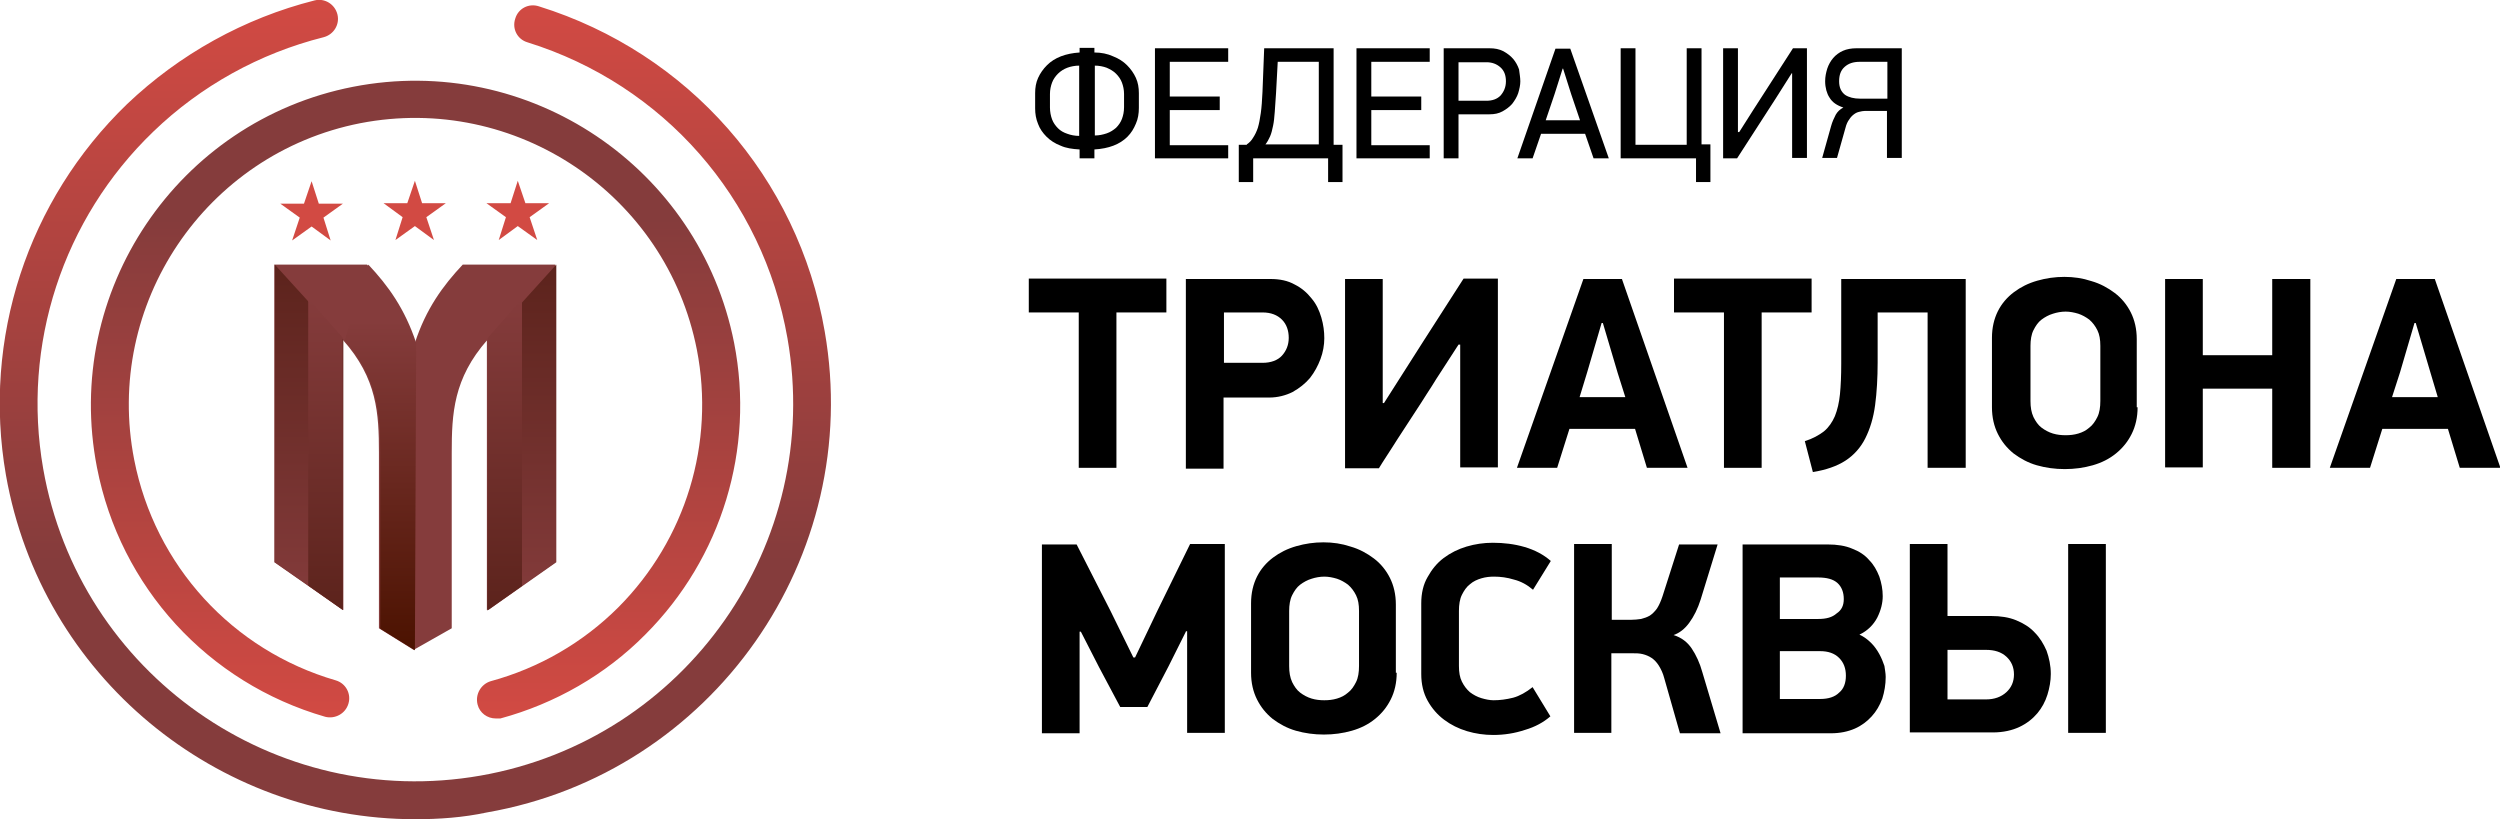
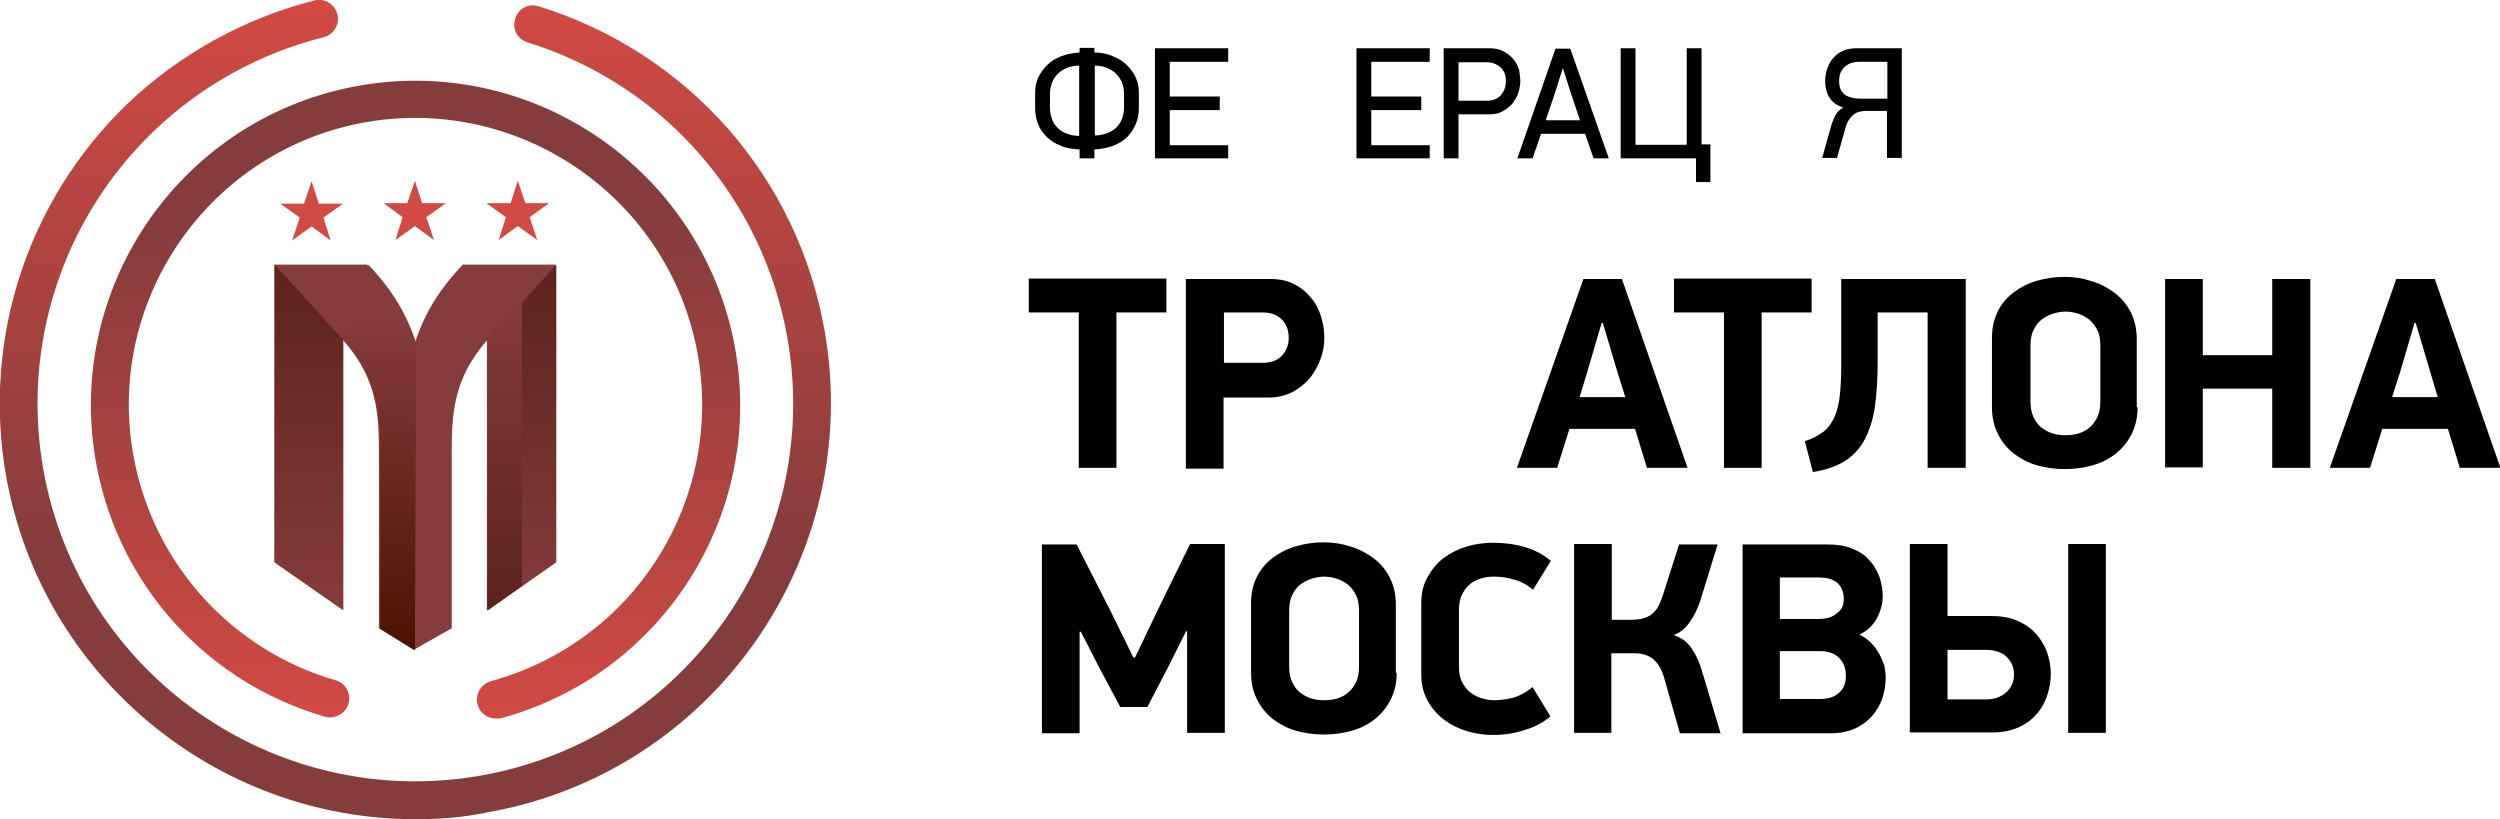
<svg xmlns="http://www.w3.org/2000/svg" version="1.1" x="0" y="0" width="590.5" height="193.5" viewBox="0, 0, 590.5, 193.5">
  <defs>
    <linearGradient id="Gradient_1" gradientUnits="userSpaceOnUse" x1="89.851" y1="153.597" x2="89.851" y2="62.485">
      <stop offset="0" stop-color="#4B1200" />
      <stop offset="0.854" stop-color="#853C3C" />
    </linearGradient>
    <linearGradient id="Gradient_2" gradientUnits="userSpaceOnUse" x1="72.977" y1="144.121" x2="72.977" y2="62.485">
      <stop offset="0" stop-color="#853C3C" />
      <stop offset="1" stop-color="#5C231C" />
    </linearGradient>
    <linearGradient id="Gradient_3" gradientUnits="userSpaceOnUse" x1="123.38" y1="144.121" x2="123.38" y2="62.485">
      <stop offset="0" stop-color="#853C3C" />
      <stop offset="1" stop-color="#5C231C" />
    </linearGradient>
    <linearGradient id="Gradient_4" gradientUnits="userSpaceOnUse" x1="76.907" y1="144.074" x2="76.907" y2="70.542">
      <stop offset="0" stop-color="#5C231C" />
      <stop offset="1" stop-color="#853C3C" />
    </linearGradient>
    <linearGradient id="Gradient_5" gradientUnits="userSpaceOnUse" x1="119.201" y1="144.074" x2="119.201" y2="70.542">
      <stop offset="0" stop-color="#5C231C" />
      <stop offset="1" stop-color="#853C3C" />
    </linearGradient>
    <linearGradient id="Gradient_6" gradientUnits="userSpaceOnUse" x1="98.17" y1="169.707" x2="98.17" y2="18.913">
      <stop offset="0" stop-color="#D24A43" />
      <stop offset="0.782" stop-color="#853C3C" />
    </linearGradient>
    <linearGradient id="Gradient_7" gradientUnits="userSpaceOnUse" x1="98.172" y1="193.544" x2="98.172" y2="-0">
      <stop offset="0.315" stop-color="#853C3C" />
      <stop offset="1" stop-color="#D24A43" />
    </linearGradient>
  </defs>
  <g id="Layer_1">
    <g>
      <path d="M258.5,37.4 L255,37.4 L255,35.3 C253.3,35.2 251.8,35 250.5,34.4 C249.2,33.9 248.1,33.2 247.2,32.3 C246.3,31.4 245.6,30.4 245.2,29.3 C244.7,28.1 244.5,26.9 244.5,25.6 L244.5,22 C244.5,20.7 244.7,19.5 245.2,18.4 C245.7,17.3 246.4,16.3 247.3,15.4 C248.2,14.5 249.3,13.8 250.6,13.3 C251.9,12.8 253.4,12.5 255,12.4 L255,11.3 L258.5,11.3 L258.5,12.4 C260.1,12.4 261.6,12.7 262.9,13.3 C264.2,13.8 265.3,14.5 266.2,15.4 C267.1,16.3 267.8,17.3 268.3,18.4 C268.8,19.5 269,20.7 269,22 L269,25.5 C269,26.8 268.8,28.1 268.3,29.2 C267.8,30.4 267.2,31.4 266.3,32.3 C265.4,33.2 264.3,33.9 263,34.4 C261.7,34.9 260.2,35.2 258.5,35.3 L258.5,37.4 z M248,25.4 C248,26.4 248.2,27.4 248.5,28.2 C248.8,29 249.3,29.7 249.9,30.3 C250.5,30.9 251.2,31.3 252.1,31.6 C252.9,31.9 253.9,32.1 254.9,32.1 L254.9,15.5 C253.9,15.5 252.9,15.7 252.1,16 C251.3,16.3 250.5,16.8 249.9,17.4 C249.3,18 248.8,18.7 248.5,19.5 C248.2,20.3 248,21.2 248,22.2 L248,25.4 z M265.5,22.2 C265.5,21.2 265.3,20.3 265,19.5 C264.7,18.7 264.2,18 263.6,17.4 C263,16.8 262.3,16.4 261.4,16 C260.6,15.7 259.6,15.5 258.6,15.5 L258.6,32 C259.6,32 260.5,31.8 261.4,31.5 C262.3,31.2 263,30.7 263.6,30.2 C264.2,29.6 264.7,28.9 265,28.1 C265.3,27.3 265.5,26.4 265.5,25.3 L265.5,22.2 z" fill="#000000" />
      <path d="M272.8,37.4 L272.8,11.4 L290.1,11.4 L290.1,14.6 L276.3,14.6 L276.3,22.8 L288.1,22.8 L288.1,26 L276.3,26 L276.3,34.3 L290.1,34.3 L290.1,37.4 L272.8,37.4 z" fill="#000000" />
-       <path d="M294.5,34.1 C295.1,33.7 295.6,33.2 296,32.5 C296.4,31.9 296.8,31.1 297.1,30.2 C297.4,29.2 297.6,28.1 297.8,26.7 C298,25.3 298.1,23.7 298.2,21.7 L298.6,11.4 L315,11.4 L315,34.2 L317.1,34.2 L317.1,43 L313.7,43 L313.7,37.4 L296,37.4 L296,43 L292.6,43 L292.6,34.2 L294.5,34.2 z M301.8,14.6 L301.4,22 C301.3,23.7 301.2,25.1 301.1,26.4 C301,27.7 300.9,28.8 300.7,29.7 C300.5,30.7 300.3,31.5 300,32.2 C299.7,32.9 299.3,33.6 298.9,34.1 L311.5,34.1 L311.5,14.6 L301.8,14.6 z" fill="#000000" />
      <path d="M320.4,37.4 L320.4,11.4 L337.7,11.4 L337.7,14.6 L323.9,14.6 L323.9,22.8 L335.7,22.8 L335.7,26 L323.9,26 L323.9,34.3 L337.7,34.3 L337.7,37.4 L320.4,37.4 z" fill="#000000" />
      <path d="M359.1,19.2 C359.1,20.1 358.9,21 358.6,22 C358.3,22.9 357.8,23.7 357.2,24.5 C356.6,25.2 355.8,25.8 354.9,26.3 C354,26.8 353,27 351.8,27 L344.5,27 L344.5,37.4 L341,37.4 L341,11.4 L351.8,11.4 C353.1,11.4 354.1,11.6 355.1,12.1 C356,12.6 356.8,13.2 357.4,13.9 C358,14.6 358.5,15.5 358.8,16.4 C358.9,17.3 359.1,18.3 359.1,19.2 z M355.7,19.2 C355.7,17.8 355.3,16.7 354.4,15.9 C353.5,15.1 352.4,14.7 351.1,14.7 L344.5,14.7 L344.5,23.8 L351.1,23.8 C352.5,23.8 353.6,23.4 354.4,22.6 C355.2,21.7 355.7,20.6 355.7,19.2 z" fill="#000000" />
      <path d="M376.4,37.4 L374.4,31.6 L364,31.6 L362,37.4 L358.4,37.4 L367.4,11.5 L370.9,11.5 L380,37.4 L376.4,37.4 z M369.1,16.2 L367.2,22.2 L365.1,28.4 L373.2,28.4 L371.1,22.2 L369.2,16.2 L369.1,16.2 z" fill="#000000" />
      <path d="M400.7,37.4 L382.8,37.4 L382.8,11.4 L386.3,11.4 L386.3,34.2 L398.4,34.2 L398.4,11.4 L401.9,11.4 L401.9,34.1 L404,34.1 L404,43 L400.6,43 L400.6,37.4 z" fill="#000000" />
-       <path d="M423.2,17.3 L419.4,23.3 L410.3,37.4 L407,37.4 L407,11.4 L410.5,11.4 L410.5,31.2 L410.8,31.2 L414.1,26 L423.5,11.4 L426.8,11.4 L426.8,37.3 L423.3,37.3 L423.3,17.3 L423.2,17.3 z" fill="#000000" />
      <path d="M431.1,19.2 C431.1,18.1 431.3,17.2 431.6,16.2 C431.9,15.3 432.4,14.4 433,13.7 C433.6,13 434.4,12.4 435.3,12 C436.2,11.6 437.3,11.4 438.5,11.4 L449.2,11.4 L449.2,37.3 L445.7,37.3 L445.7,26.2 L440.5,26.2 C440.1,26.2 439.6,26.3 439.2,26.4 C438.7,26.5 438.3,26.7 437.9,27 C437.5,27.3 437.1,27.7 436.8,28.2 C436.4,28.7 436.1,29.4 435.9,30.2 L433.9,37.3 L430.4,37.3 L432.5,29.8 C432.8,28.7 433.2,27.9 433.6,27.1 C434,26.4 434.6,25.8 435.4,25.4 C433.9,24.9 432.8,24.2 432.1,23 C431.5,22.1 431.1,20.7 431.1,19.2 z M434.4,19.2 C434.4,20.7 434.9,21.7 435.8,22.4 C436.7,23 437.9,23.3 439.3,23.3 L445.8,23.3 L445.8,14.6 L439.3,14.6 C437.7,14.6 436.6,15 435.7,15.8 C434.8,16.6 434.4,17.7 434.4,19.2 z" fill="#000000" />
      <path d="M263.7,73.8 L263.7,110.5 L254.8,110.5 L254.8,73.8 L243,73.8 L243,65.8 L275.5,65.8 L275.5,73.8 L263.7,73.8 z" fill="#000000" />
      <path d="M300.1,65.9 C302.3,65.9 304.2,66.3 305.8,67.2 C307.4,68 308.7,69.1 309.8,70.5 C310.9,71.8 311.6,73.3 312.1,75 C312.6,76.7 312.8,78.3 312.8,79.9 C312.8,81.5 312.5,83.2 311.9,84.8 C311.3,86.4 310.5,87.9 309.4,89.3 C308.3,90.6 306.9,91.7 305.3,92.6 C303.7,93.4 301.8,93.9 299.8,93.9 L289,93.9 L289,110.7 L280.1,110.7 L280.1,65.9 L300.1,65.9 z M289.1,85.7 L298.2,85.7 C300.2,85.7 301.8,85.1 302.8,84 C303.8,82.9 304.4,81.5 304.4,79.8 C304.4,78.1 303.9,76.6 302.8,75.5 C301.7,74.4 300.2,73.8 298.2,73.8 L289.1,73.8 L289.1,85.7 z" fill="#000000" />
-       <path d="M344.5,81.4 L340.1,88.2 C339.6,89 338.9,90 338.2,91.2 C337.4,92.4 336.6,93.7 335.7,95.1 C334.8,96.5 333.9,97.9 332.9,99.4 C331.9,100.9 331,102.3 330.1,103.7 C329.2,105.1 328.4,106.4 327.6,107.6 C326.8,108.8 326.2,109.8 325.7,110.6 L317.7,110.6 L317.7,65.9 L326.6,65.9 L326.6,95.2 L326.9,95.2 L336.2,80.6 L345.7,65.8 L353.8,65.8 L353.8,110.4 L344.9,110.4 L344.9,81.4 L344.5,81.4 z" fill="#000000" />
      <path d="M386.2,101.3 L370.7,101.3 L367.8,110.5 L358.3,110.5 L374,65.9 L383.1,65.9 L398.6,110.5 L389,110.5 L386.2,101.3 z M373.1,93.8 L383.9,93.8 L382.1,88.1 L378.6,76.3 L378.3,76.3 L374.9,87.9 L373.1,93.8 z" fill="#000000" />
      <path d="M416.1,73.8 L416.1,110.5 L407.2,110.5 L407.2,73.8 L395.4,73.8 L395.4,65.8 L427.9,65.8 L427.9,73.8 L416.1,73.8 z" fill="#000000" />
      <path d="M443.5,73.8 L443.5,85.6 C443.5,89.3 443.3,92.7 442.9,95.7 C442.5,98.7 441.7,101.3 440.6,103.5 C439.5,105.7 437.9,107.5 435.9,108.8 C433.9,110.1 431.3,111 428.2,111.5 L426.3,104.2 C428.2,103.6 429.6,102.8 430.8,101.9 C431.9,101 432.8,99.7 433.4,98.3 C434,96.8 434.4,95.1 434.6,93.1 C434.8,91.1 434.9,88.7 434.9,85.9 L434.9,65.9 L464.3,65.9 L464.3,110.5 L455.3,110.5 L455.3,73.8 L443.5,73.8 z" fill="#000000" />
      <path d="M504.9,96.2 C504.9,98.6 504.4,100.7 503.5,102.5 C502.6,104.3 501.4,105.8 499.8,107.1 C498.2,108.4 496.4,109.3 494.3,109.9 C492.2,110.5 490,110.8 487.7,110.8 C485.4,110.8 483.2,110.5 481.1,109.9 C479,109.3 477.2,108.3 475.6,107.1 C474,105.8 472.8,104.3 471.9,102.5 C471,100.7 470.5,98.6 470.5,96.2 L470.5,79.8 C470.5,77.4 471,75.3 471.9,73.5 C472.8,71.7 474.1,70.2 475.7,69 C477.3,67.8 479.1,66.9 481.2,66.3 C483.3,65.7 485.4,65.4 487.6,65.4 C489.8,65.4 491.9,65.7 494,66.4 C496.1,67 497.9,68 499.5,69.2 C501.1,70.4 502.4,72 503.3,73.8 C504.2,75.6 504.7,77.7 504.7,80.1 L504.7,96.2 z M496.1,81.7 C496.1,80.2 495.9,79 495.4,78 C494.9,77 494.3,76.2 493.5,75.5 C492.7,74.9 491.8,74.4 490.9,74.1 C489.9,73.8 488.9,73.6 487.9,73.6 C486.9,73.6 485.8,73.8 484.9,74.1 C483.9,74.4 483,74.9 482.2,75.5 C481.4,76.1 480.8,77 480.3,78 C479.8,79 479.6,80.3 479.6,81.7 L479.6,94.7 C479.6,96.2 479.8,97.4 480.3,98.5 C480.8,99.5 481.4,100.4 482.2,101 C483,101.6 483.9,102.1 484.9,102.4 C485.9,102.7 486.9,102.8 487.9,102.8 C488.9,102.8 489.9,102.7 490.9,102.4 C491.9,102.1 492.7,101.7 493.5,101 C494.3,100.4 494.9,99.5 495.4,98.5 C495.9,97.5 496.1,96.2 496.1,94.7 L496.1,81.7 z" fill="#000000" />
      <path d="M536.7,110.5 L536.7,91.8 L520.3,91.8 L520.3,110.4 L511.4,110.4 L511.4,65.9 L520.3,65.9 L520.3,83.9 L536.7,83.9 L536.7,65.9 L545.7,65.9 L545.7,110.5 L536.7,110.5 z" fill="#000000" />
      <path d="M578.2,101.3 L562.7,101.3 L559.8,110.5 L550.3,110.5 L566,65.9 L575.1,65.9 L590.6,110.5 L581,110.5 L578.2,101.3 z M565,93.8 L575.8,93.8 L574.1,88.1 L570.6,76.3 L570.3,76.3 L566.9,87.9 L565,93.8 z" fill="#000000" />
      <path d="M280.1,149.2 L276,157.4 L271,167 L264.6,167 L259.6,157.6 L255.3,149.2 L255,149.2 L255,173.2 L246.1,173.2 L246.1,128.6 L254.3,128.6 L262.3,144.3 L267.7,155.3 L268.1,155.3 L273.5,144 L281.1,128.5 L289.3,128.5 L289.3,173.1 L280.4,173.1 L280.4,149.1 L280.1,149.1 z" fill="#000000" />
      <path d="M329.9,158.9 C329.9,161.3 329.4,163.4 328.5,165.2 C327.6,167 326.4,168.5 324.8,169.8 C323.2,171.1 321.4,172 319.3,172.6 C317.2,173.2 315,173.5 312.7,173.5 C310.4,173.5 308.2,173.2 306.1,172.6 C304,172 302.2,171 300.6,169.8 C299,168.5 297.8,167 296.9,165.2 C296,163.4 295.5,161.3 295.5,158.9 L295.5,142.5 C295.5,140.1 296,138 296.9,136.2 C297.8,134.4 299.1,132.9 300.7,131.7 C302.3,130.5 304.1,129.6 306.2,129 C308.3,128.4 310.4,128.1 312.6,128.1 C314.8,128.1 316.9,128.4 319,129.1 C321.1,129.7 322.9,130.7 324.5,131.9 C326.1,133.1 327.4,134.7 328.3,136.5 C329.2,138.3 329.7,140.4 329.7,142.8 L329.7,158.9 z M321,144.3 C321,142.8 320.8,141.6 320.3,140.6 C319.8,139.6 319.2,138.8 318.4,138.1 C317.6,137.5 316.7,137 315.8,136.7 C314.8,136.4 313.8,136.2 312.8,136.2 C311.8,136.2 310.7,136.4 309.8,136.7 C308.8,137 307.9,137.5 307.1,138.1 C306.3,138.7 305.7,139.6 305.2,140.6 C304.7,141.6 304.5,142.9 304.5,144.3 L304.5,157.3 C304.5,158.8 304.7,160 305.2,161.1 C305.7,162.1 306.3,163 307.1,163.6 C307.9,164.2 308.8,164.7 309.8,165 C310.8,165.3 311.8,165.4 312.8,165.4 C313.8,165.4 314.8,165.3 315.8,165 C316.8,164.7 317.6,164.3 318.4,163.6 C319.2,163 319.8,162.1 320.3,161.1 C320.8,160.1 321,158.8 321,157.3 L321,144.3 z" fill="#000000" />
      <path d="M362.1,139.3 C360.7,138.1 359.2,137.3 357.6,136.9 C356,136.4 354.4,136.2 352.9,136.2 C351.9,136.2 350.9,136.3 349.9,136.6 C348.9,136.9 348,137.3 347.2,138 C346.4,138.6 345.8,139.5 345.3,140.5 C344.8,141.5 344.6,142.8 344.6,144.3 L344.6,157.3 C344.6,158.8 344.8,160 345.3,161 C345.8,162 346.4,162.8 347.2,163.5 C348,164.1 348.9,164.6 349.9,164.9 C350.9,165.2 351.9,165.4 352.8,165.4 C354.3,165.4 355.8,165.2 357.4,164.8 C358.9,164.4 360.5,163.5 362,162.3 L366.2,169.2 C364.6,170.6 362.6,171.7 360.2,172.4 C357.8,173.2 355.3,173.6 352.7,173.6 C350.6,173.6 348.5,173.3 346.5,172.7 C344.5,172.1 342.7,171.2 341.1,170 C339.5,168.8 338.2,167.3 337.2,165.5 C336.2,163.7 335.7,161.6 335.7,159.2 L335.7,142.5 C335.7,140.1 336.2,138 337.2,136.3 C338.2,134.5 339.4,133 341,131.8 C342.6,130.6 344.4,129.7 346.4,129.1 C348.4,128.5 350.5,128.2 352.6,128.2 C355.2,128.2 357.7,128.5 360.1,129.2 C362.5,129.9 364.6,131 366.3,132.5 L362.1,139.3 z" fill="#000000" />
      <path d="M371.8,173.1 L371.8,128.5 L380.7,128.5 L380.7,146.4 L385.2,146.4 C386.1,146.4 386.9,146.3 387.6,146.2 C388.4,146 389,145.8 389.7,145.4 C390.3,145 390.9,144.4 391.4,143.7 C391.9,142.9 392.3,142 392.7,140.8 L396.6,128.6 L405.7,128.6 L401.7,141.6 C401,143.8 400.1,145.6 399,147.1 C397.9,148.6 396.7,149.5 395.3,150 C397.2,150.6 398.6,151.7 399.6,153.2 C400.6,154.7 401.5,156.6 402.1,158.8 L406.4,173.2 L396.8,173.2 L393.1,160.2 C392.8,159 392.3,158 391.8,157.2 C391.3,156.4 390.7,155.8 390.1,155.4 C389.5,155 388.8,154.7 388,154.5 C387.2,154.3 386.4,154.3 385.5,154.3 L380.6,154.3 L380.6,173.1 L371.8,173.1 z" fill="#000000" />
      <path d="M445.4,159.9 C445.4,161.7 445.1,163.4 444.6,165 C444,166.6 443.2,168 442.1,169.2 C441,170.4 439.7,171.4 438.1,172.1 C436.5,172.8 434.6,173.2 432.5,173.2 L411.6,173.2 L411.6,128.6 L431.7,128.6 C433.9,128.6 435.9,128.9 437.5,129.6 C439.1,130.2 440.5,131.1 441.5,132.3 C442.6,133.4 443.3,134.7 443.9,136.2 C444.4,137.7 444.7,139.2 444.7,140.8 C444.7,142.4 444.3,144.1 443.4,145.9 C442.5,147.6 441.1,149 439.2,149.9 C440.3,150.4 441.2,151.1 442,151.9 C442.8,152.7 443.4,153.6 443.9,154.5 C444.4,155.4 444.8,156.4 445.1,157.3 C445.2,158.1 445.4,159 445.4,159.9 z M435.5,141.5 C435.5,139.9 435,138.6 434,137.7 C433,136.8 431.5,136.4 429.4,136.4 L420.4,136.4 L420.4,146.2 L429.5,146.2 C431.4,146.2 432.8,145.8 433.8,144.9 C435,144.1 435.5,143 435.5,141.5 z M436,159.6 C436,157.9 435.5,156.5 434.4,155.4 C433.3,154.3 431.8,153.8 429.9,153.8 L420.4,153.8 L420.4,165.1 L429.9,165.1 C431.9,165.1 433.4,164.6 434.4,163.6 C435.5,162.7 436,161.3 436,159.6 z" fill="#000000" />
      <path d="M451.1,173.1 L451.1,128.5 L460,128.5 L460,145.5 L470.3,145.5 C472.5,145.5 474.5,145.8 476.2,146.5 C477.9,147.2 479.4,148.1 480.6,149.4 C481.8,150.6 482.7,152.1 483.4,153.7 C484,155.4 484.4,157.2 484.4,159.2 C484.4,160.8 484.1,162.5 483.6,164.1 C483.1,165.7 482.3,167.2 481.2,168.5 C480.1,169.8 478.7,170.9 477,171.7 C475.3,172.5 473.2,173 470.7,173 L451.1,173 z M459.9,165.2 L469.1,165.2 C471.1,165.2 472.7,164.6 473.9,163.5 C475.1,162.4 475.7,161 475.7,159.3 C475.7,157.6 475.1,156.2 473.9,155.1 C472.7,154 471.1,153.5 469.1,153.5 L460,153.5 L460,165.2 z M497.4,128.5 L497.4,173.1 L488.5,173.1 L488.5,128.5 L497.4,128.5 z" fill="#000000" />
    </g>
    <g>
      <path d="M115.1,80.3 C107.1,89.4 106.7,97.7 106.7,106.9 L106.7,148.4 L97.7,153.5 L89.5,148.4 L89.5,106.9 C89.5,97.7 89.1,89.4 81,80.3 L81,144.1 L64.8,132.8 L64.8,62.5 L86.7,62.5 C91.4,67.5 95.3,72.9 98,81 C100.6,73 104.6,67.5 109.3,62.5 L131.2,62.5 L131.2,132.8 L115,144.1 L115,80.3 z" fill="#853C3C" />
-       <path d="M98,153.6 L89.8,148.5 L89.8,107 C89.8,97.8 89.3,89.5 81.4,80.4 L87,62.5 C91.7,67.5 95.6,72.9 98.3,81 L98,153.6 z" fill="url(#Gradient_1)" />
+       <path d="M98,153.6 L89.8,148.5 L89.8,107 C89.8,97.8 89.3,89.5 81.4,80.4 L87,62.5 C91.7,67.5 95.6,72.9 98.3,81 L98,153.6 " fill="url(#Gradient_1)" />
      <path d="M81.1,80.3 L81.1,144.1 L64.9,132.8 L64.9,62.5 L81.1,80.3 z" fill="url(#Gradient_2)" />
      <path d="M131.4,62.5 L131.4,132.8 L115.3,144.1 L115.3,80.3 L131.4,62.5 z" fill="url(#Gradient_3)" />
      <path d="M98,42.7 L99.7,48 L105.3,48 L100.7,51.3 L102.5,56.7 L98,53.4 L93.4,56.7 L95.1,51.3 L90.6,48 L96.2,48 z" fill="#D24A43" />
      <path d="M73.6,42.8 L75.3,48.1 L81,48.1 L76.4,51.4 L78.1,56.8 L73.6,53.5 L69,56.8 L70.8,51.4 L66.2,48.1 L71.8,48.1 z" fill="#D24A43" />
      <path d="M122.3,42.7 L124.1,48 L129.7,48 L125.1,51.3 L126.9,56.7 L122.3,53.4 L117.8,56.7 L119.5,51.3 L114.9,48 L120.6,48 z" fill="#D24A43" />
-       <path d="M81,144.1 L72.8,138.3 L72.8,70.5 L80.9,79.7 L81,144.1 z" fill="url(#Gradient_4)" />
      <path d="M115.2,79.8 L123.3,70.6 L123.3,138.4 L115.1,144.2 L115.2,79.8 z" fill="url(#Gradient_5)" />
    </g>
    <path d="M117.1,169.7 C115.1,169.7 113.3,168.4 112.8,166.4 C112.2,164 113.6,161.6 115.9,160.9 C127.3,157.8 137.7,151.8 146.1,143.4 C162,127.4 168.9,104.7 164.6,82.6 C157.4,45.9 121.8,22 85.1,29.1 C48.5,36.3 24.5,71.9 31.7,108.6 C36.6,133.6 54.9,153.6 79.3,160.7 C81.7,161.4 83,163.9 82.3,166.2 C81.6,168.6 79.1,169.9 76.8,169.3 C49.1,161.3 28.4,138.7 22.9,110.4 C14.8,68.9 41.9,28.6 83.4,20.5 C124.9,12.4 165.2,39.5 173.4,81 C178.3,106 170.5,131.8 152.4,149.9 C143,159.4 131.1,166.2 118.2,169.7 C117.9,169.7 117.5,169.7 117.1,169.7 L117.1,169.7 z" fill="url(#Gradient_6)" />
    <path d="M98.1,193.5 C51.3,193.5 9.8,159.9 1.4,112.2 C-4.2,80 6.5,47.3 30,24.6 C42.4,12.8 57.7,4.3 74.3,0.1 C76.7,-0.5 79.1,1 79.7,3.4 C80.3,5.8 78.8,8.2 76.4,8.8 C61.3,12.6 47.4,20.3 36.2,31.1 C14.8,51.7 5.1,81.5 10.2,110.7 C18.7,159.2 65,191.7 113.5,183.2 C162,174.7 194.5,128.4 186,79.9 C180.2,46.8 156.7,20 124.6,10 C122.2,9.3 120.9,6.8 121.7,4.4 C122.4,2 124.9,0.7 127.3,1.5 C162.6,12.5 188.5,41.9 194.8,78.3 C204.1,131.6 168.3,182.6 115,191.9 C109.4,193.1 103.7,193.5 98.1,193.5 L98.1,193.5 z" fill="url(#Gradient_7)" />
  </g>
</svg>